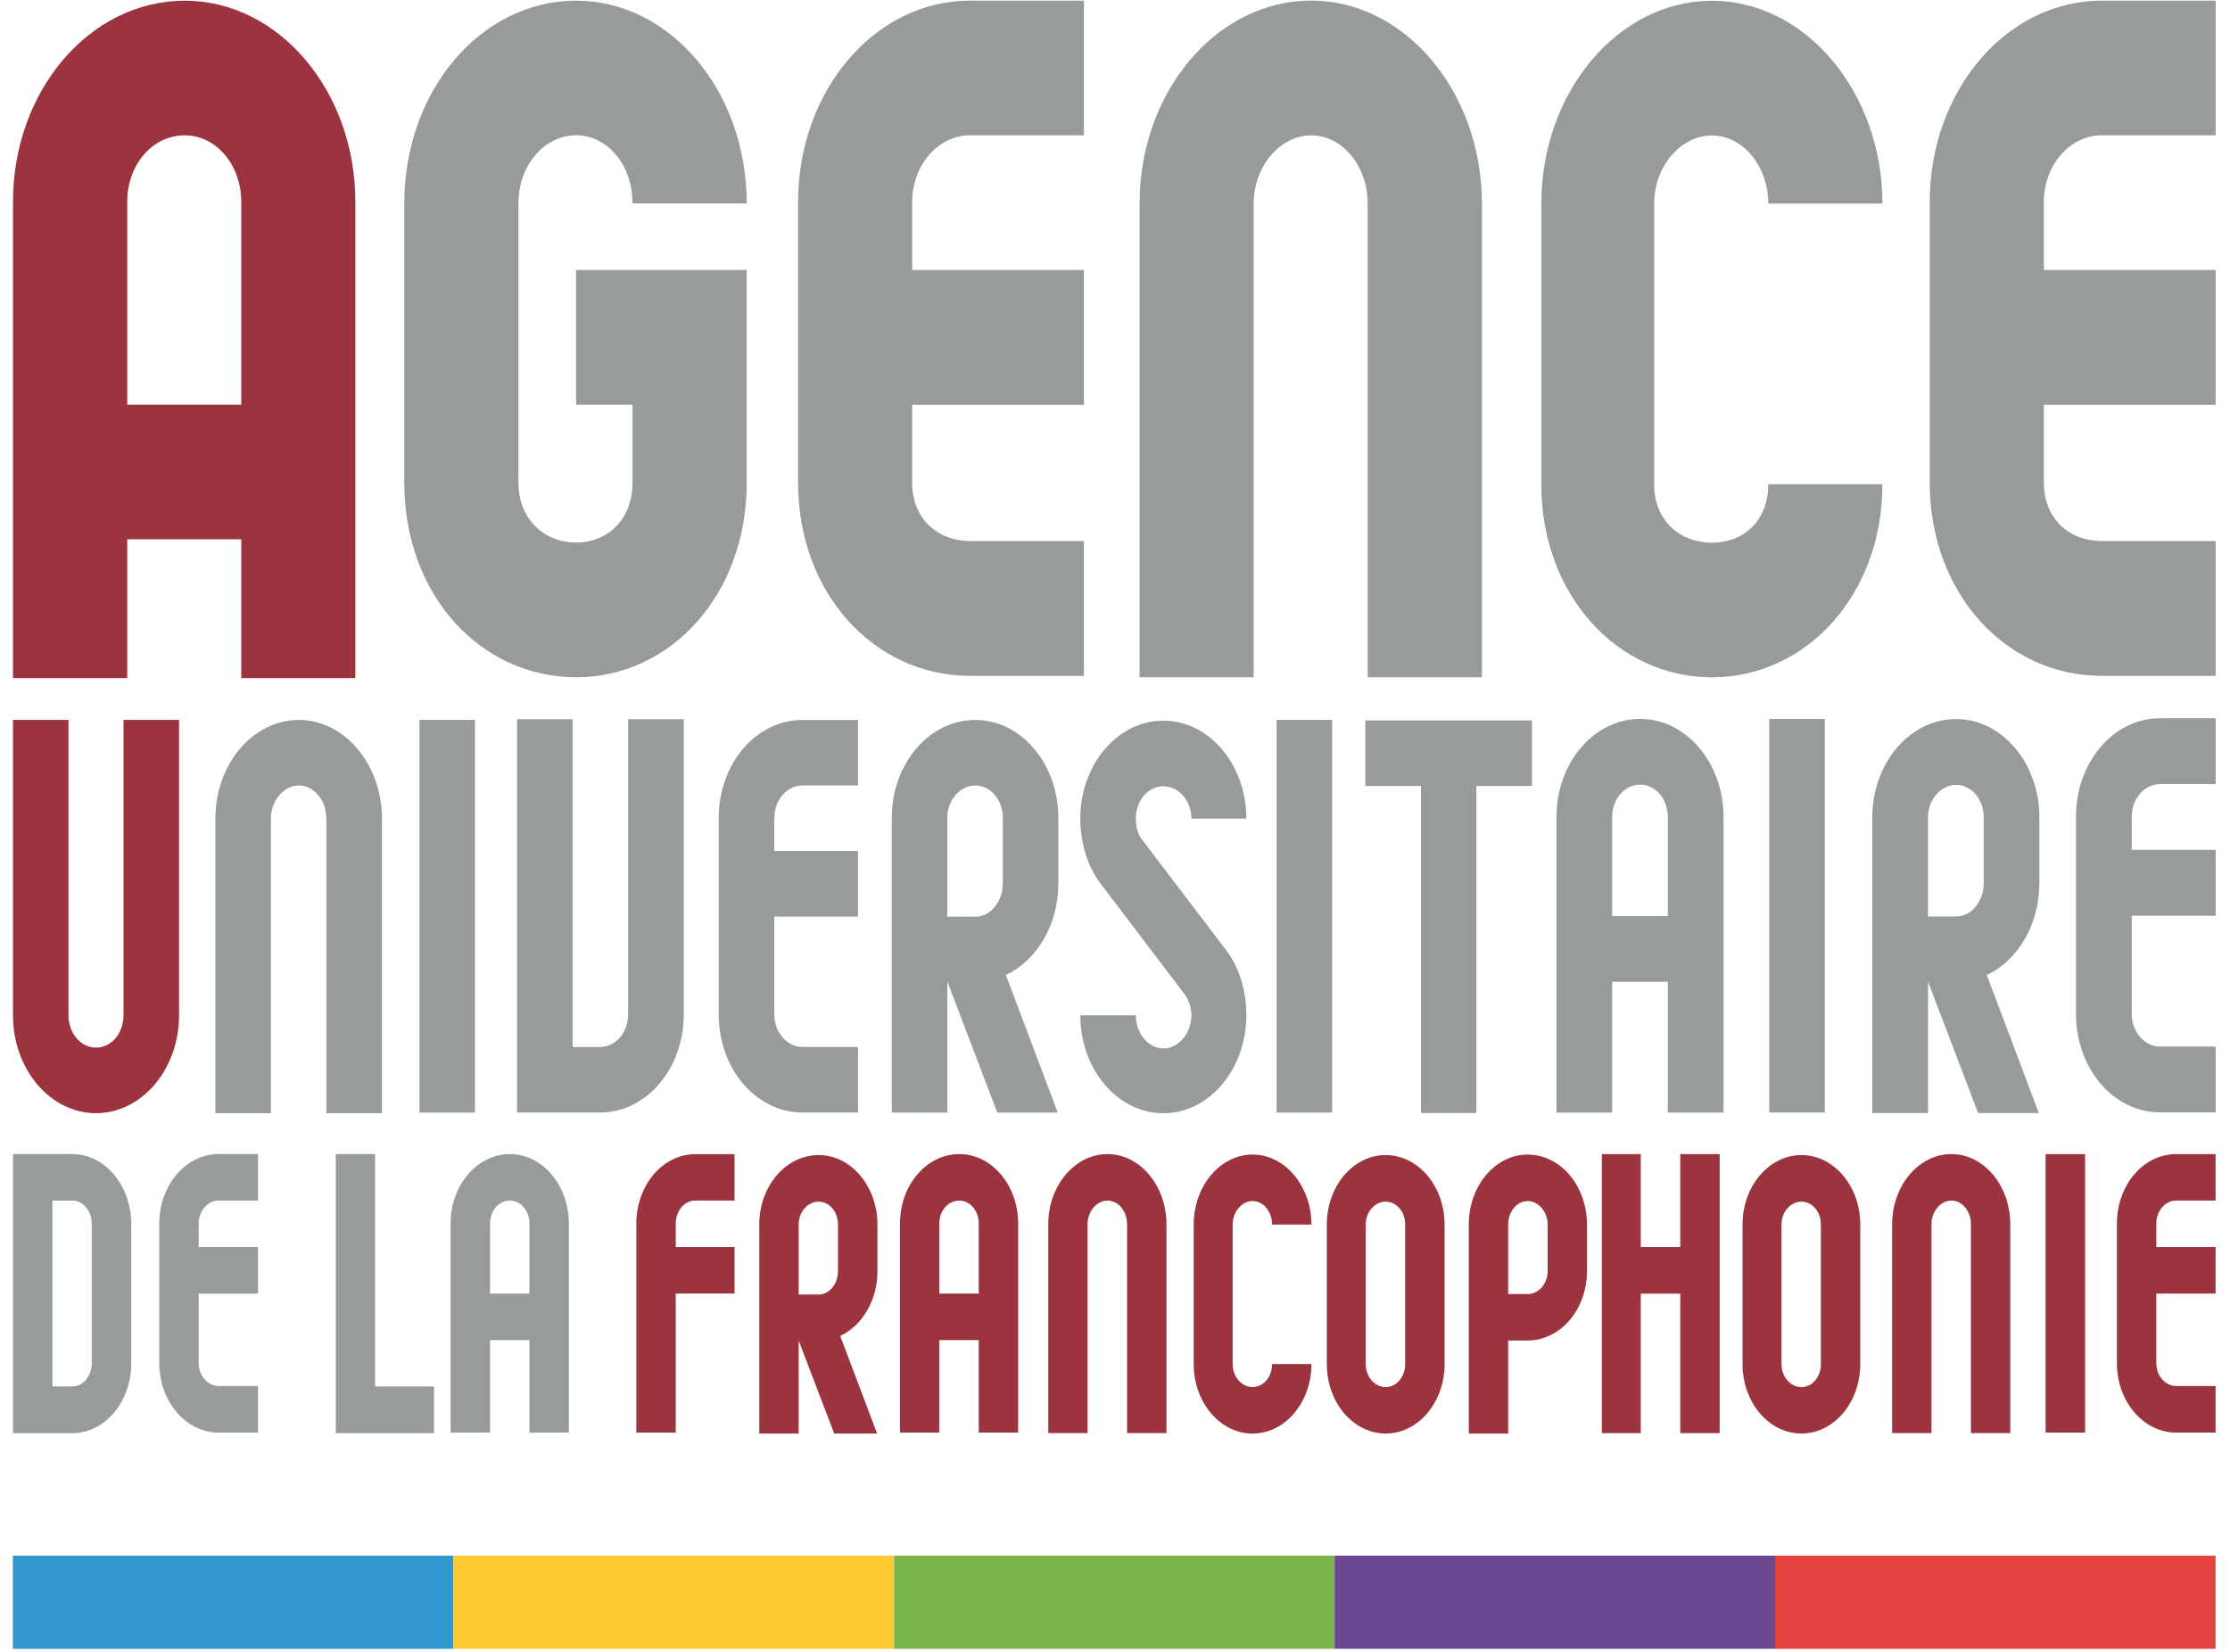
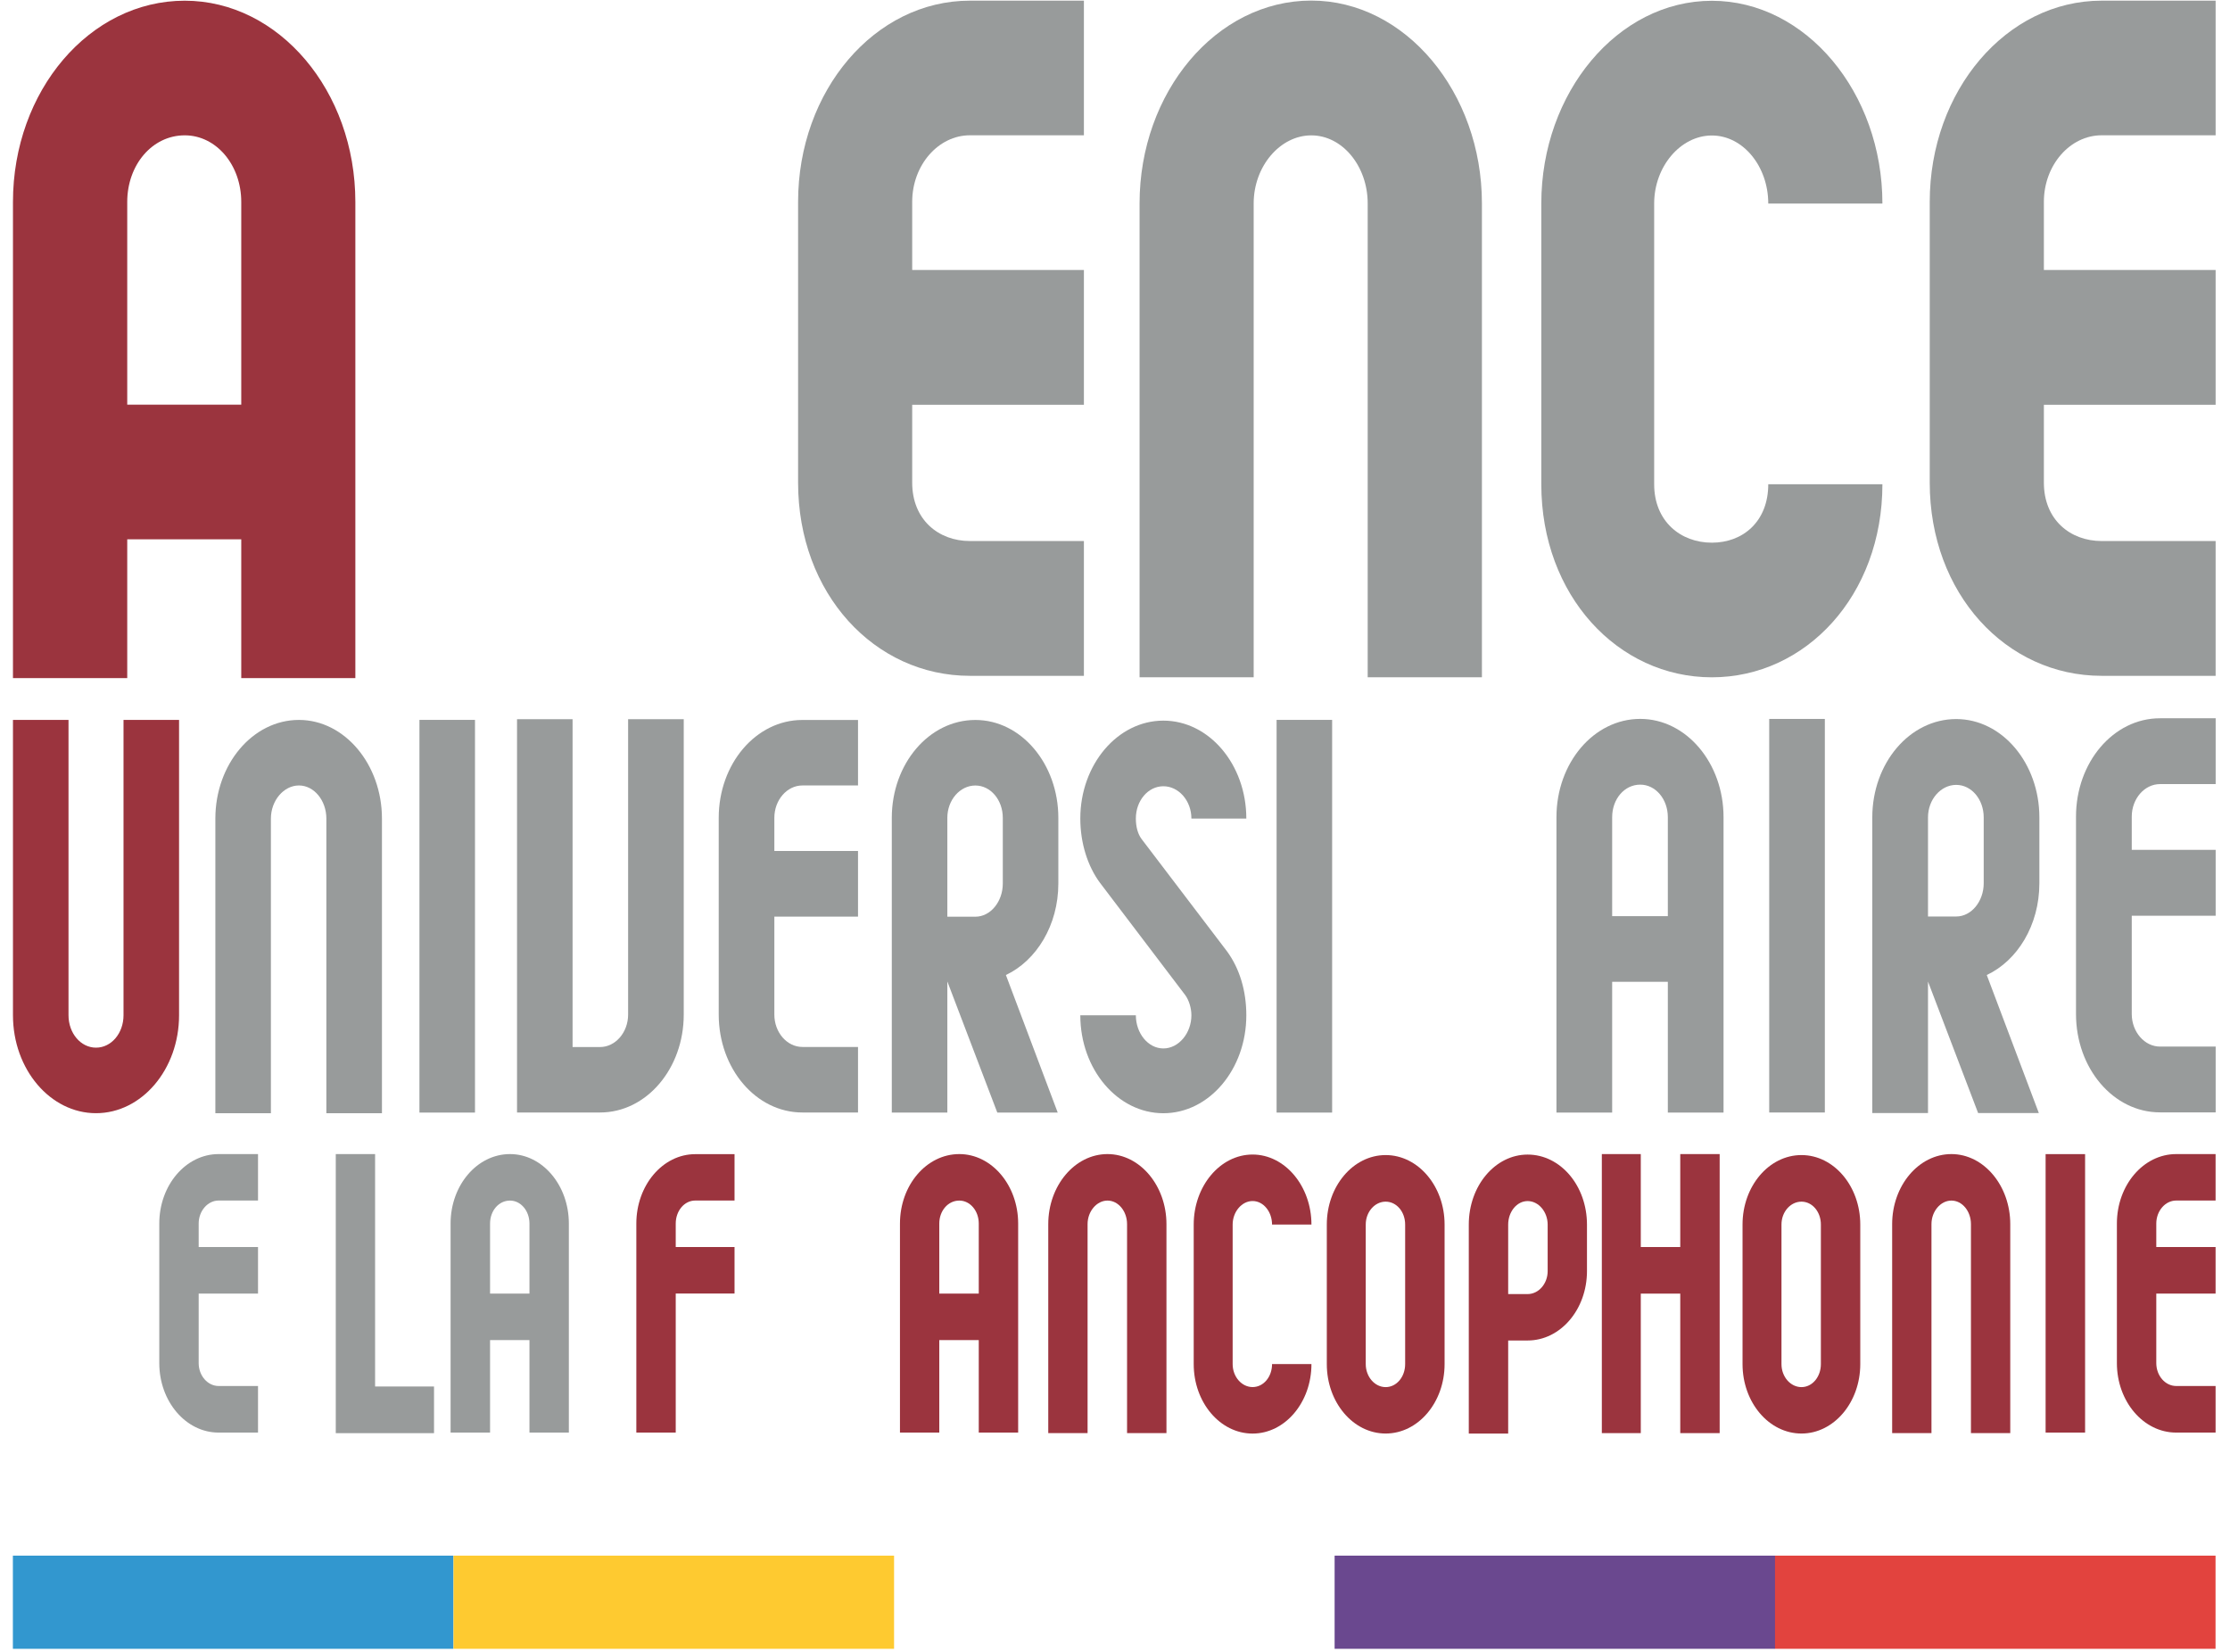
<svg xmlns="http://www.w3.org/2000/svg" xmlns:xlink="http://www.w3.org/1999/xlink" width="54px" height="40px" viewBox="0 0 54 40" version="1.1">
  <title>Group 87</title>
  <desc>Created with Sketch.</desc>
  <defs>
    <polygon id="path-1" points="0.2 45.878 59.164 45.878 59.164 0.006 0.2 0.006" />
  </defs>
  <g id="Inner---Default" stroke="none" stroke-width="1" fill="none" fill-rule="evenodd">
    <g id="Inner" transform="translate(-545, -959)">
      <g id="Group-87" transform="translate(542.277, 956)">
        <path d="M5.714,20.432 L7.059,20.432 L7.059,27.584 C7.059,28.894 6.156,29.956 5.048,29.956 C3.941,29.956 3.037,28.894 3.037,27.584 L3.037,20.432 L4.382,20.432 L4.382,27.584 C4.382,28.02 4.678,28.369 5.048,28.369 C5.419,28.369 5.714,28.02 5.714,27.584" id="Fill-44" fill="#9B343E" />
        <path d="M11.972,22.822 L11.972,29.957 L10.626,29.957 L10.626,22.822 C10.626,22.386 10.33,22.02 9.962,22.02 C9.593,22.02 9.283,22.386 9.283,22.822 L9.283,29.957 L7.938,29.957 L7.938,22.822 C7.938,21.514 8.837,20.433 9.962,20.433 C11.071,20.433 11.972,21.514 11.972,22.822" id="Fill-46" fill="#989B9B" />
        <mask id="mask-2" fill="white">
          <use xlink:href="#path-1" />
        </mask>
        <g id="Clip-49" />
        <polygon id="Fill-48" fill="#989B9B" mask="url(#mask-2)" points="12.88 29.941 14.225 29.941 14.225 20.432 12.88 20.432" />
        <path d="M17.933,20.415 L19.28,20.415 L19.28,27.568 C19.28,28.876 18.377,29.939 17.254,29.939 L15.243,29.939 L15.243,20.415 L16.588,20.415 L16.588,28.354 L17.254,28.354 C17.623,28.354 17.933,28.002 17.933,27.568" id="Fill-50" fill="#989B9B" mask="url(#mask-2)" />
        <path d="M20.127,27.568 L20.127,22.804 C20.127,21.496 21.029,20.434 22.153,20.434 L23.5,20.434 L23.5,22.02 L22.153,22.02 C21.783,22.02 21.474,22.368 21.474,22.804 L21.474,23.607 L23.5,23.607 L23.5,25.196 L21.474,25.196 L21.474,27.568 C21.474,28.003 21.783,28.352 22.153,28.352 L23.5,28.352 L23.5,29.939 L22.153,29.939 C21.029,29.939 20.127,28.877 20.127,27.568" id="Fill-51" fill="#989B9B" mask="url(#mask-2)" />
        <path d="M26.342,22.021 C25.971,22.021 25.663,22.369 25.663,22.805 L25.663,25.198 L26.342,25.198 C26.71,25.198 27.006,24.832 27.006,24.395 L27.006,22.805 C27.006,22.369 26.71,22.021 26.342,22.021 M28.336,29.941 L26.873,29.941 L25.663,26.766 L25.663,29.941 L24.318,29.941 L24.318,22.805 C24.318,21.498 25.217,20.434 26.342,20.434 C27.451,20.434 28.351,21.498 28.351,22.805 L28.351,24.395 C28.351,25.405 27.819,26.262 27.081,26.61" id="Fill-52" fill="#989B9B" mask="url(#mask-2)" />
        <path d="M32.903,27.585 C32.903,28.893 32.004,29.957 30.894,29.957 C29.785,29.957 28.883,28.893 28.883,27.585 L30.228,27.585 C30.228,28.021 30.524,28.388 30.894,28.388 C31.263,28.388 31.573,28.021 31.573,27.585 C31.573,27.41 31.513,27.218 31.425,27.098 L29.357,24.374 C29.061,23.973 28.883,23.415 28.883,22.821 C28.883,21.514 29.785,20.45 30.894,20.45 C32.004,20.45 32.903,21.514 32.903,22.821 L31.573,22.821 C31.573,22.387 31.263,22.039 30.894,22.039 C30.524,22.039 30.228,22.387 30.228,22.821 C30.228,23.015 30.273,23.189 30.363,23.312 L32.432,26.032 C32.741,26.451 32.903,26.993 32.903,27.585" id="Fill-53" fill="#989B9B" mask="url(#mask-2)" />
        <polygon id="Fill-54" fill="#989B9B" mask="url(#mask-2)" points="33.636 29.941 34.981 29.941 34.981 20.432 33.636 20.432" />
-         <polyline id="Fill-55" fill="#989B9B" mask="url(#mask-2)" points="39.821 20.445 39.821 22.032 38.474 22.032 38.474 29.952 37.133 29.952 37.133 22.032 35.786 22.032 35.786 20.445" />
        <path d="M42.442,22 C42.057,22 41.762,22.35 41.762,22.788 L41.762,25.185 L43.11,25.185 L43.11,22.788 C43.11,22.35 42.813,22 42.442,22 M43.11,29.941 L43.11,26.775 L41.762,26.775 L41.762,29.941 L40.413,29.941 L40.413,22.788 C40.413,21.475 41.316,20.408 42.442,20.408 C43.555,20.408 44.459,21.475 44.459,22.788 L44.459,29.941" id="Fill-56" fill="#989B9B" mask="url(#mask-2)" />
        <polygon id="Fill-57" fill="#989B9B" mask="url(#mask-2)" points="45.565 29.939 46.912 29.939 46.912 20.409 45.565 20.409" />
        <path d="M50.093,22.006 C49.722,22.006 49.41,22.356 49.41,22.794 L49.41,25.193 L50.093,25.193 C50.463,25.193 50.759,24.824 50.759,24.388 L50.759,22.794 C50.759,22.356 50.463,22.006 50.093,22.006 M52.094,29.953 L50.624,29.953 L49.41,26.768 L49.41,29.953 L48.061,29.953 L48.061,22.794 C48.061,21.482 48.963,20.412 50.093,20.412 C51.206,20.412 52.107,21.482 52.107,22.794 L52.107,24.388 C52.107,25.404 51.576,26.261 50.833,26.61" id="Fill-58" fill="#989B9B" mask="url(#mask-2)" />
        <path d="M52.994,27.554 L52.994,22.775 C52.994,21.462 53.897,20.393 55.027,20.393 L56.376,20.393 L56.376,21.987 L55.027,21.987 C54.656,21.987 54.344,22.337 54.344,22.775 L54.344,23.579 L56.376,23.579 L56.376,25.174 L54.344,25.174 L54.344,27.554 C54.344,27.99 54.656,28.343 55.027,28.343 L56.376,28.343 L56.376,29.936 L55.027,29.936 C53.897,29.936 52.994,28.868 52.994,27.554" id="Fill-59" fill="#989B9B" mask="url(#mask-2)" />
-         <path d="M3.992,36.574 L4.474,36.574 C4.736,36.574 4.945,36.317 4.945,36.009 L4.945,32.642 C4.945,32.32 4.736,32.072 4.474,32.072 L3.992,32.072 L3.992,36.574 Z M3.038,30.946 L4.474,30.946 C5.26,30.946 5.901,31.701 5.901,32.642 L5.901,36.009 C5.901,36.949 5.26,37.704 4.474,37.704 L3.038,37.704 L3.038,30.946 Z" id="Fill-60" fill="#989B9B" mask="url(#mask-2)" />
        <path d="M6.58,36.007 L6.58,32.629 C6.58,31.7 7.222,30.946 8.017,30.946 L8.971,30.946 L8.971,32.071 L8.017,32.071 C7.755,32.071 7.534,32.321 7.534,32.629 L7.534,33.197 L8.971,33.197 L8.971,34.325 L7.534,34.325 L7.534,36.007 C7.534,36.316 7.755,36.562 8.017,36.562 L8.971,36.562 L8.971,37.69 L8.017,37.69 C7.222,37.69 6.58,36.934 6.58,36.007" id="Fill-61" fill="#989B9B" mask="url(#mask-2)" />
        <polyline id="Fill-62" fill="#989B9B" mask="url(#mask-2)" points="13.233 36.574 13.233 37.704 10.854 37.704 10.854 30.946 11.806 30.946 11.806 36.574" />
        <path d="M15.073,32.072 C14.799,32.072 14.59,32.32 14.59,32.628 L14.59,34.324 L15.544,34.324 L15.544,32.628 C15.544,32.32 15.334,32.072 15.073,32.072 M15.544,37.689 L15.544,35.45 L14.59,35.45 L14.59,37.689 L13.634,37.689 L13.634,32.628 C13.634,31.701 14.276,30.946 15.073,30.946 C15.858,30.946 16.498,31.701 16.498,32.628 L16.498,37.689" id="Fill-63" fill="#989B9B" mask="url(#mask-2)" />
        <path d="M18.132,37.69 L18.132,32.629 C18.132,31.7 18.772,30.948 19.558,30.948 L20.51,30.948 L20.51,32.071 L19.558,32.071 C19.296,32.071 19.086,32.319 19.086,32.629 L19.086,33.197 L20.51,33.197 L20.51,34.323 L19.086,34.323 L19.086,37.69" id="Fill-64" fill="#9B343E" mask="url(#mask-2)" />
-         <path d="M22.546,32.098 C22.284,32.098 22.063,32.344 22.063,32.652 L22.063,34.346 L22.546,34.346 C22.809,34.346 23.015,34.089 23.015,33.78 L23.015,32.652 C23.015,32.344 22.809,32.098 22.546,32.098 M23.962,37.713 L22.924,37.713 L22.063,35.463 L22.063,37.713 L21.109,37.713 L21.109,32.652 C21.109,31.725 21.749,30.97 22.546,30.97 C23.331,30.97 23.971,31.725 23.971,32.652 L23.971,33.78 C23.971,34.496 23.595,35.104 23.069,35.35" id="Fill-65" fill="#9B343E" mask="url(#mask-2)" />
        <path d="M25.953,32.072 C25.679,32.072 25.468,32.32 25.468,32.628 L25.468,34.324 L26.424,34.324 L26.424,32.628 C26.424,32.32 26.214,32.072 25.953,32.072 M26.424,37.689 L26.424,35.45 L25.468,35.45 L25.468,37.689 L24.516,37.689 L24.516,32.628 C24.516,31.701 25.156,30.946 25.953,30.946 C26.738,30.946 27.378,31.701 27.378,32.628 L27.378,37.689" id="Fill-66" fill="#9B343E" mask="url(#mask-2)" />
        <path d="M30.969,32.642 L30.969,37.703 L30.015,37.703 L30.015,32.642 C30.015,32.332 29.805,32.072 29.541,32.072 C29.281,32.072 29.059,32.332 29.059,32.642 L29.059,37.703 L28.107,37.703 L28.107,32.642 C28.107,31.713 28.748,30.946 29.541,30.946 C30.329,30.946 30.969,31.713 30.969,32.642" id="Fill-67" fill="#9B343E" mask="url(#mask-2)" />
        <path d="M33.055,37.714 C32.267,37.714 31.629,36.96 31.629,36.031 L31.629,32.653 C31.629,31.724 32.267,30.957 33.055,30.957 C33.84,30.957 34.48,31.724 34.48,32.653 L33.526,32.653 C33.526,32.344 33.319,32.083 33.055,32.083 C32.793,32.083 32.572,32.344 32.572,32.653 L32.572,36.031 C32.572,36.341 32.793,36.588 33.055,36.588 C33.319,36.588 33.526,36.341 33.526,36.031 L34.48,36.031 C34.48,36.96 33.84,37.714 33.055,37.714" id="Fill-68" fill="#9B343E" mask="url(#mask-2)" />
        <path d="M36.277,32.098 C36.015,32.098 35.795,32.344 35.795,32.652 L35.795,36.032 C35.795,36.341 36.015,36.589 36.277,36.589 C36.541,36.589 36.749,36.341 36.749,36.032 L36.749,32.652 C36.749,32.344 36.541,32.098 36.277,32.098 M36.277,37.713 C35.49,37.713 34.852,36.959 34.852,36.032 L34.852,32.652 C34.852,31.725 35.49,30.97 36.277,30.97 C37.065,30.97 37.704,31.725 37.704,32.652 L37.704,36.032 C37.704,36.959 37.065,37.713 36.277,37.713" id="Fill-69" fill="#9B343E" mask="url(#mask-2)" />
        <path d="M39.715,32.084 C39.453,32.084 39.244,32.343 39.244,32.654 L39.244,34.336 L39.715,34.336 C39.979,34.336 40.2,34.088 40.2,33.78 L40.2,32.654 C40.2,32.343 39.979,32.084 39.715,32.084 M39.715,30.958 C40.512,30.958 41.152,31.714 41.152,32.654 L41.152,33.78 C41.152,34.706 40.512,35.46 39.715,35.46 L39.244,35.46 L39.244,37.714 L38.29,37.714 L38.29,32.654 C38.29,31.714 38.929,30.958 39.715,30.958" id="Fill-70" fill="#9B343E" mask="url(#mask-2)" />
        <polyline id="Fill-71" fill="#9B343E" mask="url(#mask-2)" points="43.411 30.946 44.365 30.946 44.365 37.703 43.411 37.703 43.411 34.325 42.455 34.325 42.455 37.703 41.512 37.703 41.512 30.946 42.455 30.946 42.455 33.197 43.411 33.197" />
        <path d="M46.346,32.098 C46.082,32.098 45.862,32.344 45.862,32.652 L45.862,36.032 C45.862,36.341 46.082,36.589 46.346,36.589 C46.608,36.589 46.816,36.341 46.816,36.032 L46.816,32.652 C46.816,32.344 46.608,32.098 46.346,32.098 M46.346,37.713 C45.557,37.713 44.919,36.959 44.919,36.032 L44.919,32.652 C44.919,31.725 45.557,30.97 46.346,30.97 C47.132,30.97 47.77,31.725 47.77,32.652 L47.77,36.032 C47.77,36.959 47.132,37.713 46.346,37.713" id="Fill-72" fill="#9B343E" mask="url(#mask-2)" />
        <path d="M51.402,32.642 L51.402,37.703 L50.45,37.703 L50.45,32.642 C50.45,32.332 50.241,32.072 49.977,32.072 C49.715,32.072 49.494,32.332 49.494,32.642 L49.494,37.703 L48.542,37.703 L48.542,32.642 C48.542,31.713 49.182,30.946 49.977,30.946 C50.763,30.946 51.402,31.713 51.402,32.642" id="Fill-73" fill="#9B343E" mask="url(#mask-2)" />
        <polygon id="Fill-74" fill="#9B343E" mask="url(#mask-2)" points="52.258 37.69 53.214 37.69 53.214 30.947 52.258 30.947" />
        <path d="M53.984,36.007 L53.984,32.629 C53.984,31.7 54.625,30.946 55.42,30.946 L56.374,30.946 L56.374,32.071 L55.42,32.071 C55.157,32.071 54.938,32.321 54.938,32.629 L54.938,33.197 L56.374,33.197 L56.374,34.325 L54.938,34.325 L54.938,36.007 C54.938,36.316 55.157,36.562 55.42,36.562 L56.374,36.562 L56.374,37.69 L55.42,37.69 C54.625,37.69 53.984,36.934 53.984,36.007" id="Fill-75" fill="#9B343E" mask="url(#mask-2)" />
        <path d="M7.197,6.277 C6.408,6.277 5.804,6.993 5.804,7.89 L5.804,12.799 L8.565,12.799 L8.565,7.89 C8.565,6.993 7.959,6.277 7.197,6.277 M8.565,19.42 L8.565,16.06 L5.804,16.06 L5.804,19.42 L3.037,19.42 L3.037,7.89 C3.037,5.202 4.891,3.017 7.197,3.017 C9.476,3.017 11.328,5.202 11.328,7.89 L11.328,19.42" id="Fill-76" fill="#9B343E" mask="url(#mask-2)" />
-         <path d="M16.673,9.538 L20.805,9.538 L20.805,14.687 C20.805,17.413 18.951,19.4 16.673,19.4 C14.364,19.4 12.513,17.413 12.513,14.687 L12.513,7.926 C12.513,5.202 14.364,3.016 16.673,3.016 C18.951,3.016 20.805,5.202 20.805,7.926 L18.04,7.926 C18.04,6.992 17.432,6.276 16.673,6.276 C15.915,6.276 15.277,6.992 15.277,7.926 L15.277,14.687 C15.277,15.584 15.915,16.138 16.673,16.138 C17.432,16.138 18.04,15.584 18.04,14.687 L18.04,12.801 L16.673,12.801" id="Fill-77" fill="#989B9B" mask="url(#mask-2)" />
        <path d="M22.049,14.687 L22.049,7.889 C22.049,5.201 23.901,3.016 26.209,3.016 L28.97,3.016 L28.97,6.276 L26.209,6.276 C25.448,6.276 24.812,6.994 24.812,7.889 L24.812,9.538 L28.97,9.538 L28.97,12.802 L24.812,12.802 L24.812,14.687 C24.812,15.584 25.448,16.101 26.209,16.101 L28.97,16.101 L28.97,19.365 L26.209,19.365 C23.901,19.365 22.049,17.376 22.049,14.687" id="Fill-78" fill="#989B9B" mask="url(#mask-2)" />
        <path d="M38.608,7.925 L38.608,19.4 L35.842,19.4 L35.842,7.925 C35.842,7.03 35.235,6.278 34.476,6.278 C33.718,6.278 33.081,7.03 33.081,7.925 L33.081,19.4 L30.318,19.4 L30.318,7.925 C30.318,5.238 32.17,3.014 34.476,3.014 C36.754,3.014 38.608,5.238 38.608,7.925" id="Fill-79" fill="#989B9B" mask="url(#mask-2)" />
        <path d="M44.176,19.401 C41.898,19.401 40.046,17.416 40.046,14.726 L40.046,7.929 C40.046,5.241 41.898,3.019 44.176,3.019 C46.453,3.019 48.306,5.241 48.306,7.929 L45.542,7.929 C45.542,7.033 44.936,6.281 44.176,6.281 C43.418,6.281 42.779,7.033 42.779,7.929 L42.779,14.726 C42.779,15.622 43.418,16.141 44.176,16.141 C44.936,16.141 45.542,15.622 45.542,14.726 L48.306,14.726 C48.306,17.416 46.453,19.401 44.176,19.401" id="Fill-80" fill="#989B9B" mask="url(#mask-2)" />
        <path d="M49.452,14.687 L49.452,7.889 C49.452,5.201 51.305,3.016 53.614,3.016 L56.375,3.016 L56.375,6.276 L53.614,6.276 C52.852,6.276 52.216,6.994 52.216,7.889 L52.216,9.538 L56.375,9.538 L56.375,12.802 L52.216,12.802 L52.216,14.687 C52.216,15.584 52.852,16.101 53.614,16.101 L56.375,16.101 L56.375,19.365 L53.614,19.365 C51.305,19.365 49.452,17.376 49.452,14.687" id="Fill-81" fill="#989B9B" mask="url(#mask-2)" />
        <polygon id="Fill-82" fill="#3297CF" mask="url(#mask-2)" points="3.035 42.926 13.703 42.926 13.703 40.67 3.035 40.67" />
        <polygon id="Fill-83" fill="#FECA30" mask="url(#mask-2)" points="13.705 42.926 24.373 42.926 24.373 40.67 13.705 40.67" />
-         <polygon id="Fill-84" fill="#79B44B" mask="url(#mask-2)" points="24.373 42.926 35.043 42.926 35.043 40.67 24.373 40.67" />
        <polygon id="Fill-85" fill="#6A488F" mask="url(#mask-2)" points="35.041 42.926 45.707 42.926 45.707 40.67 35.041 40.67" />
        <polygon id="Fill-86" fill="#E2433E" mask="url(#mask-2)" points="45.705 42.926 56.373 42.926 56.373 40.67 45.705 40.67" />
      </g>
    </g>
  </g>
</svg>